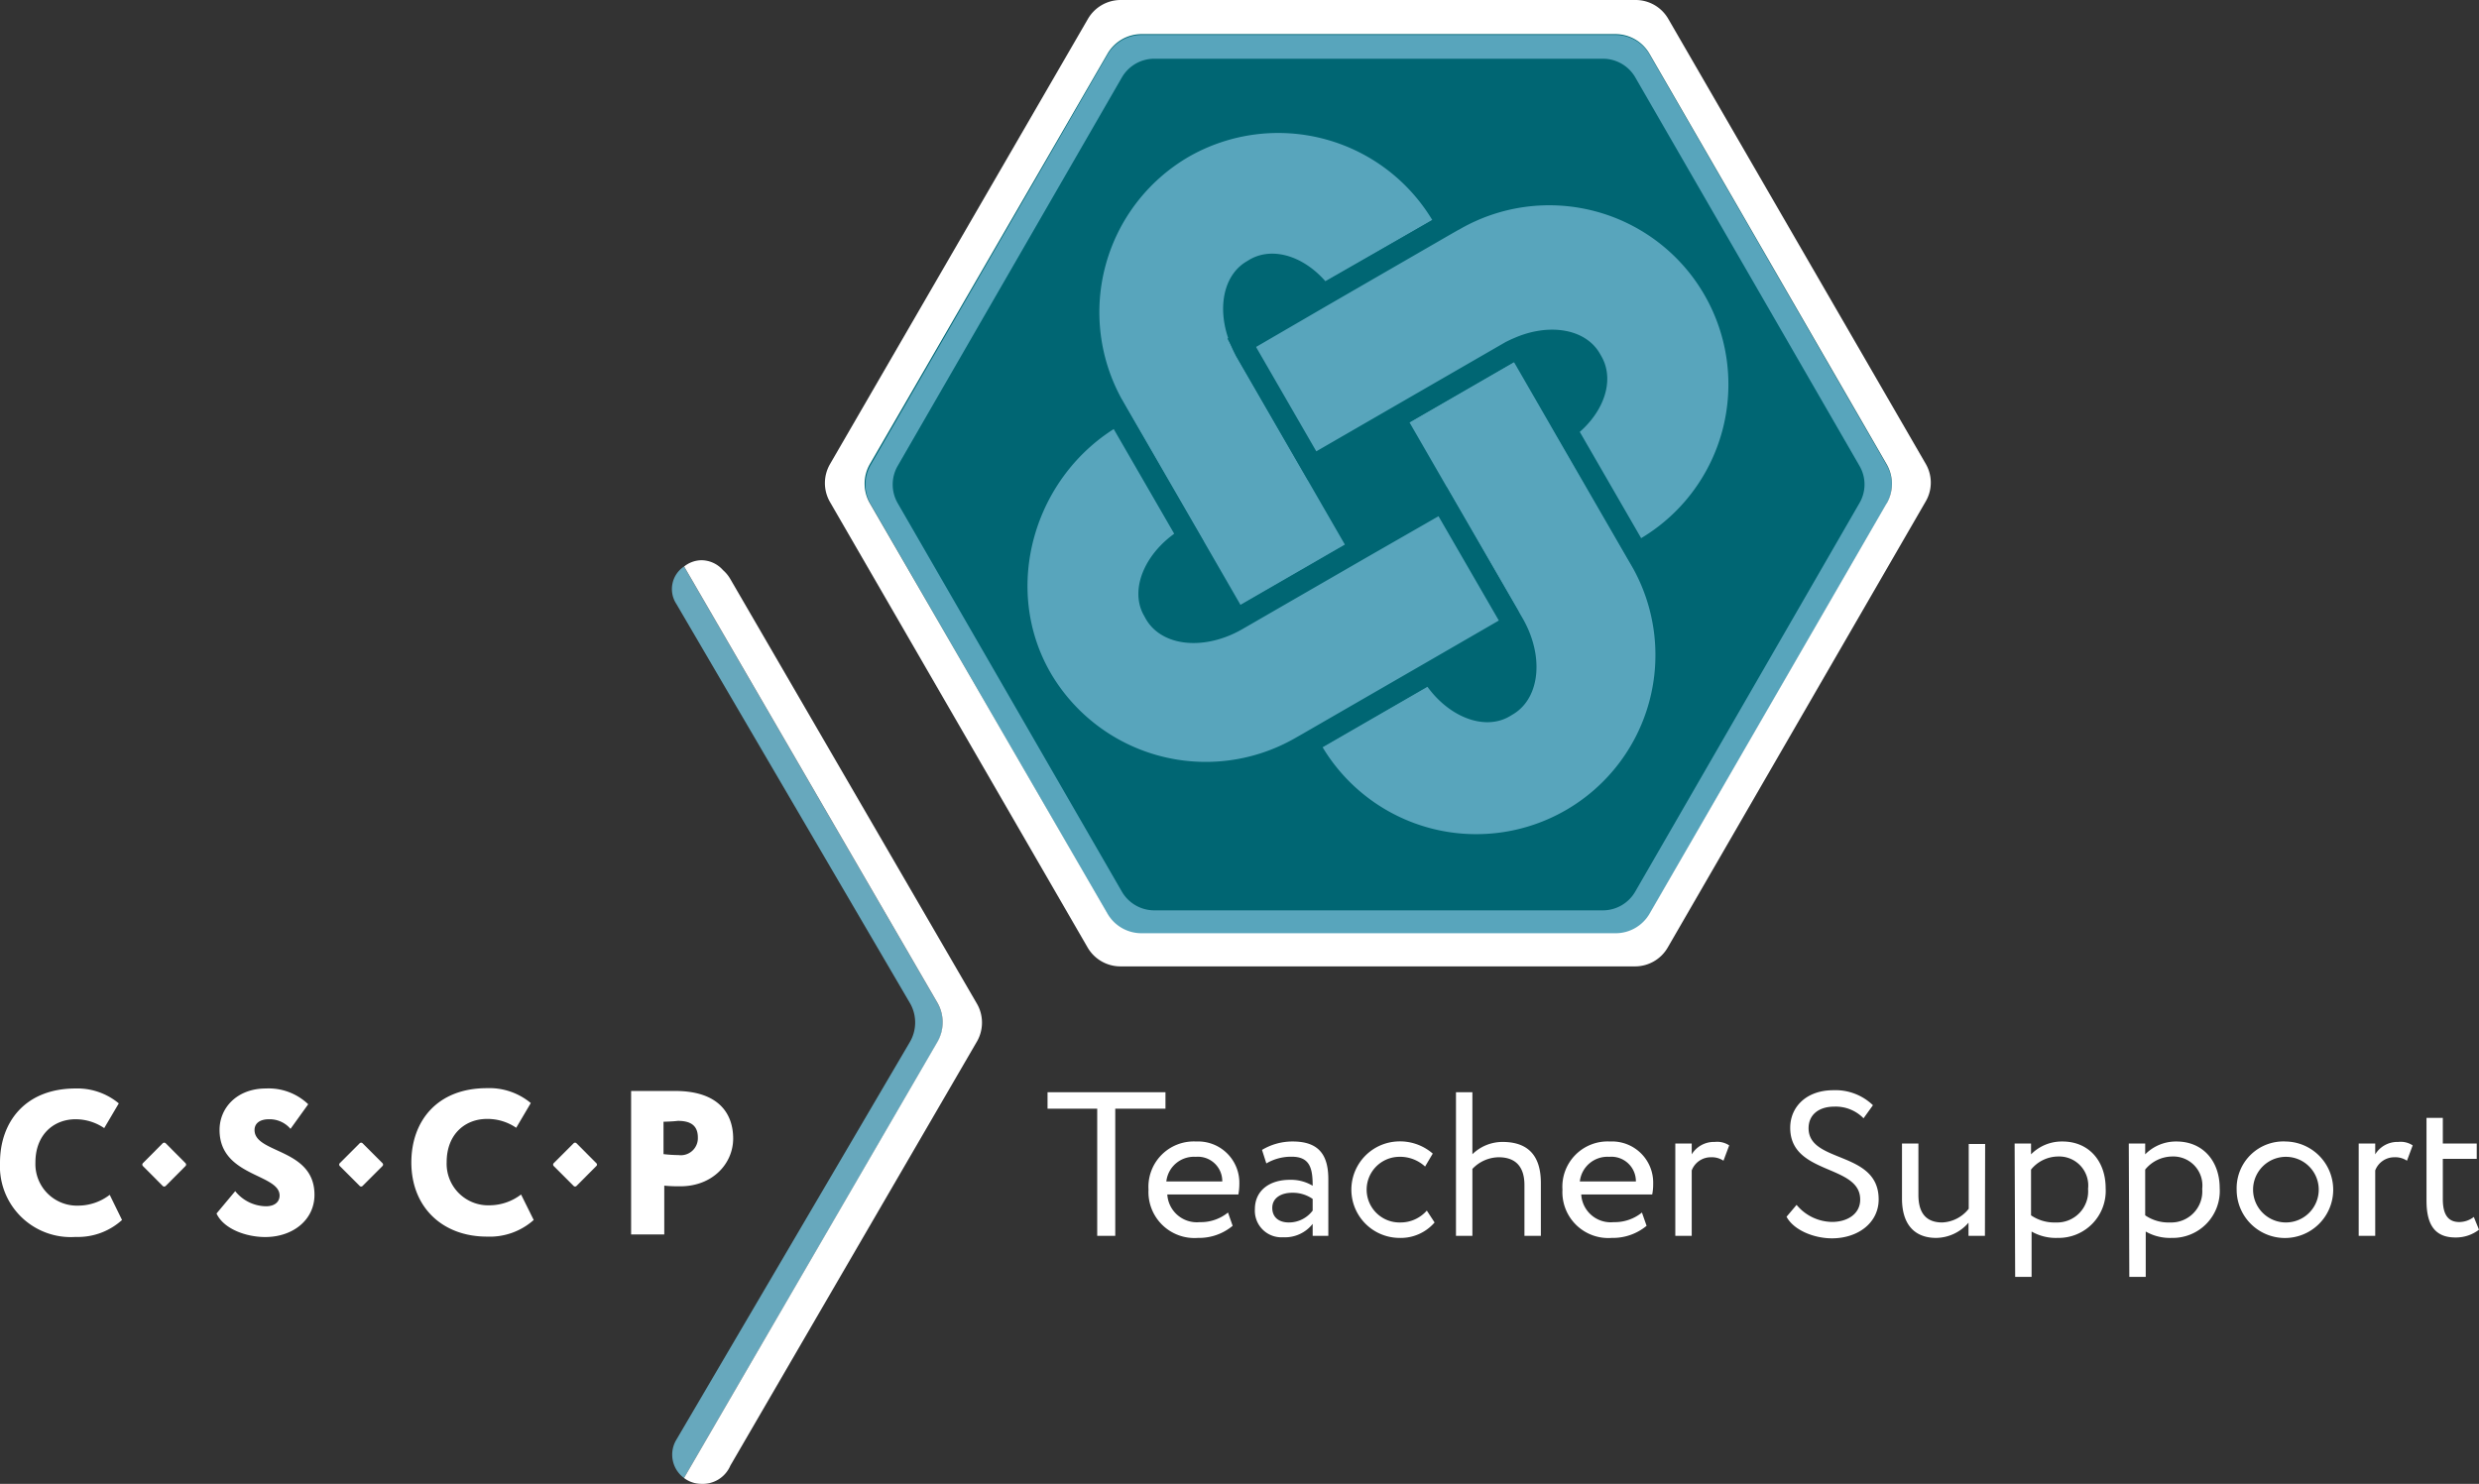
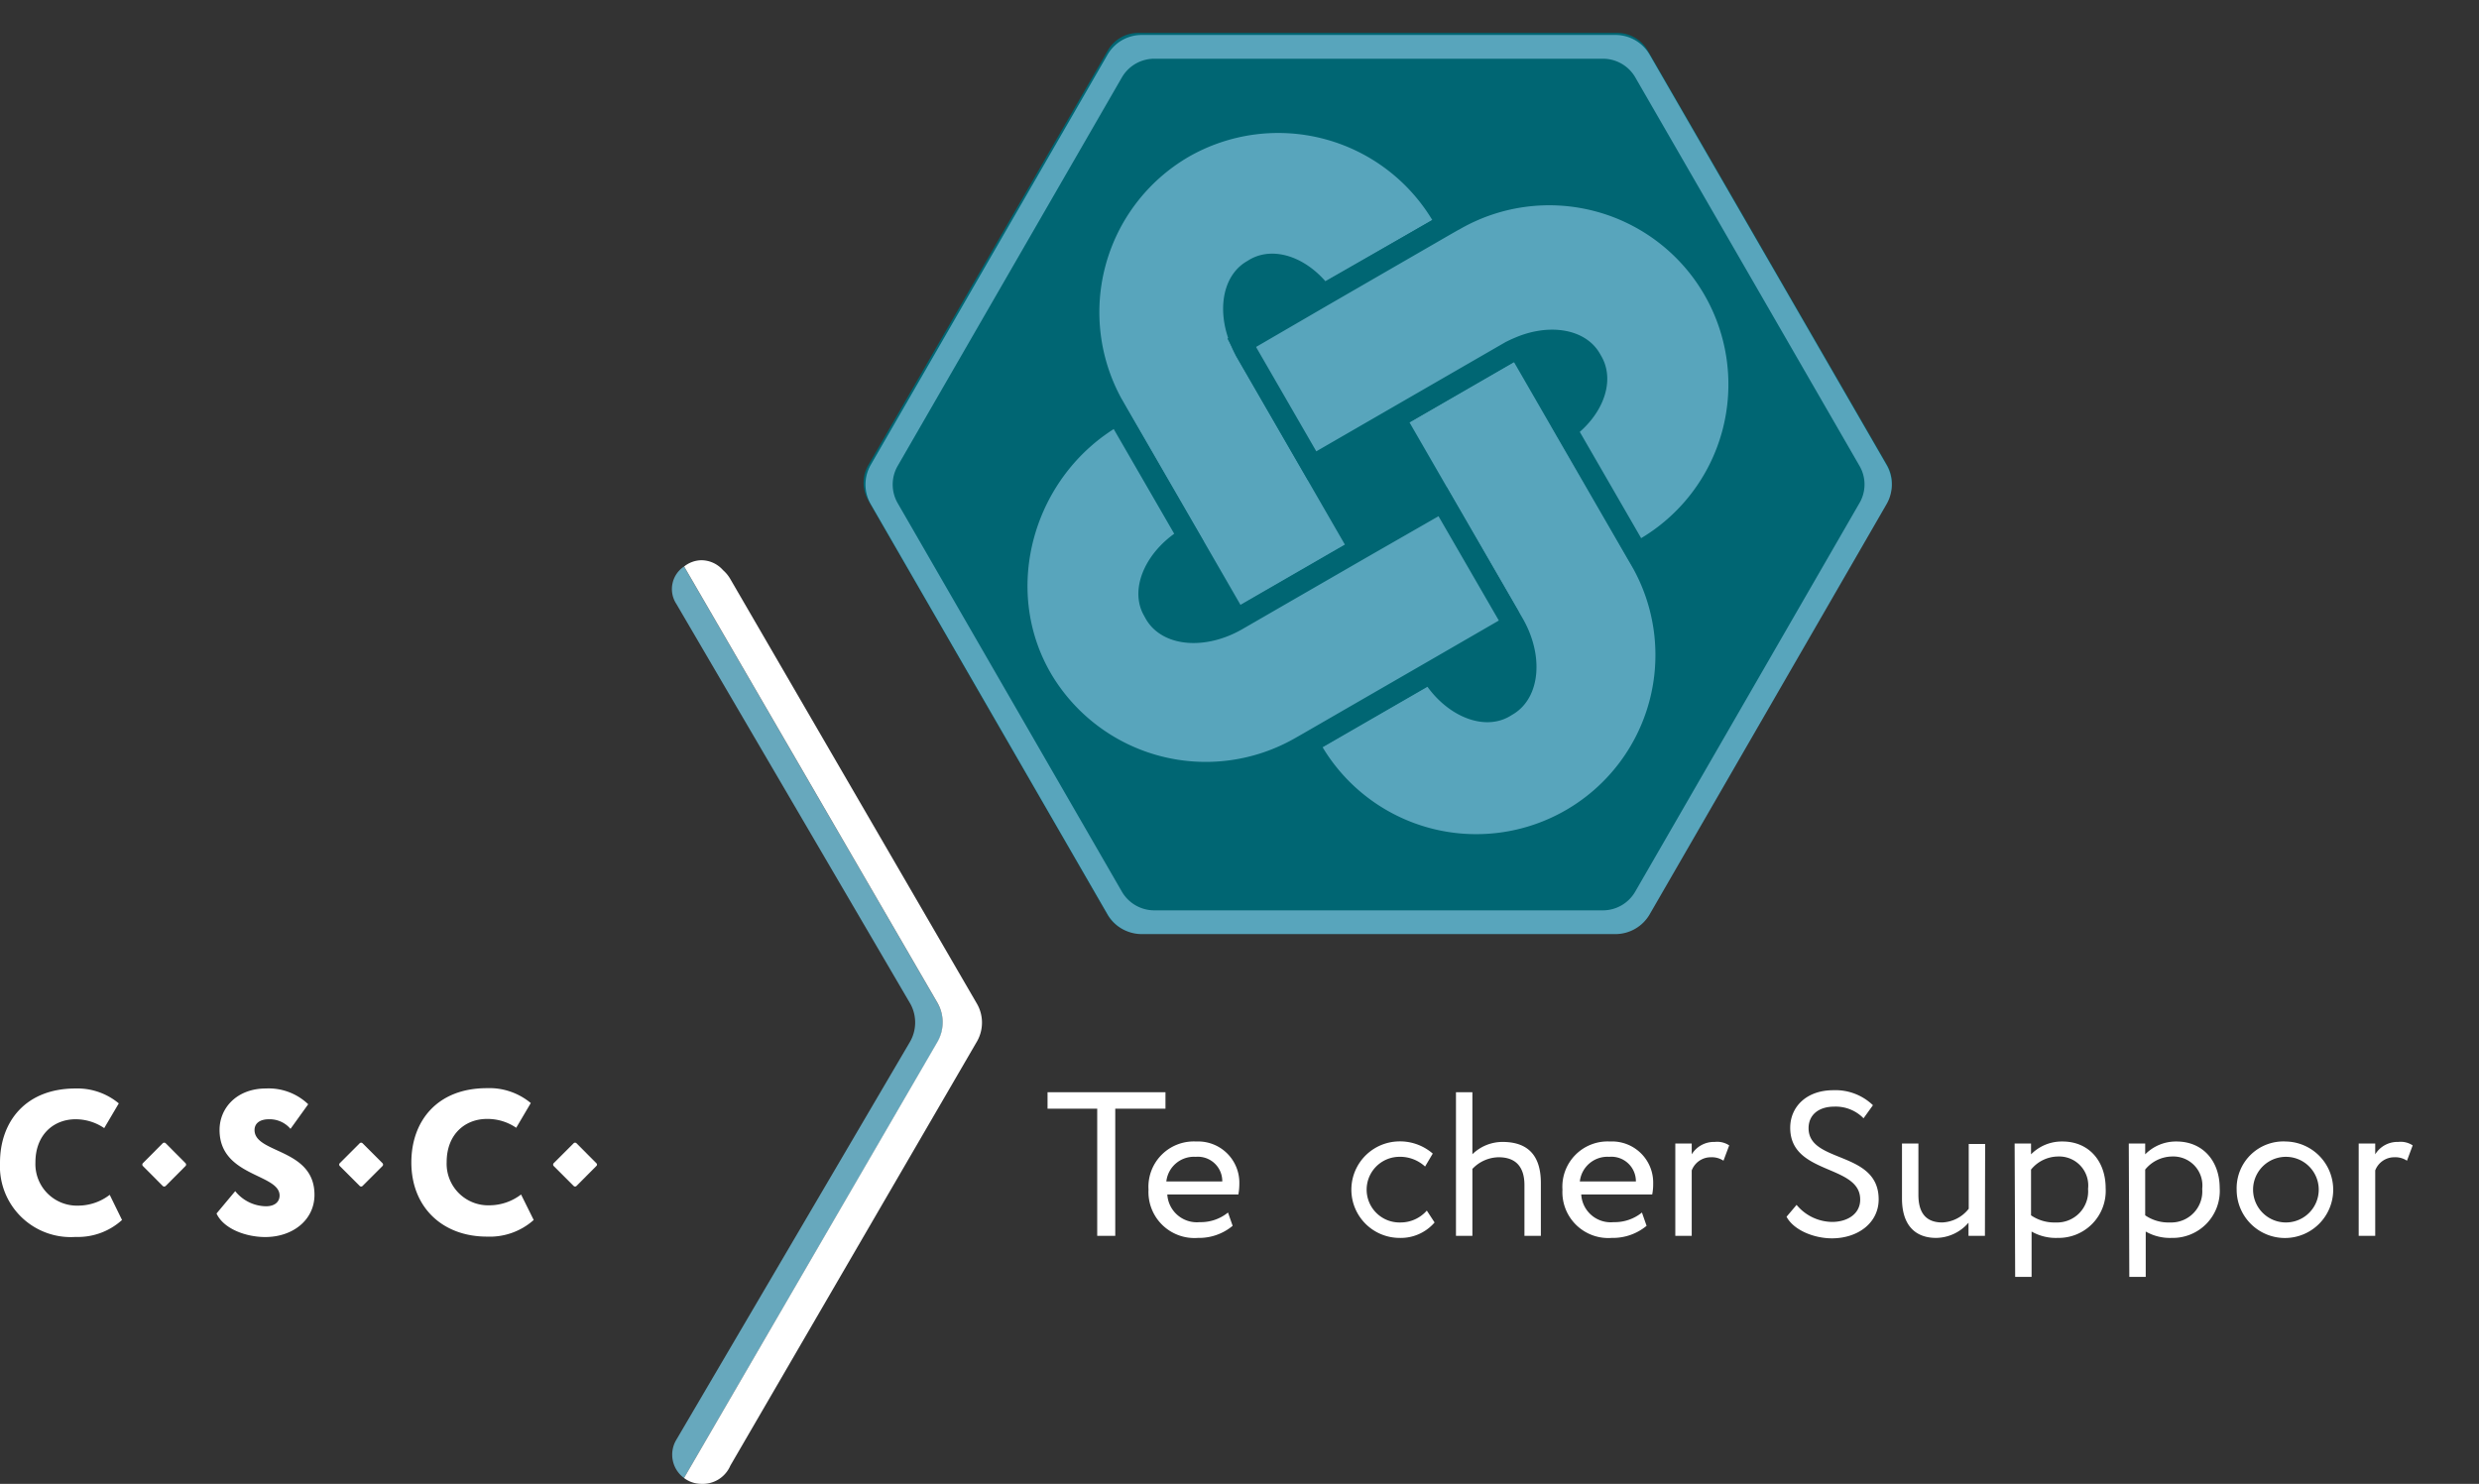
<svg xmlns="http://www.w3.org/2000/svg" viewBox="0 0 229.55 137.44">
  <rect x="0" y="0" width="229.55" height="137.44" fill="#333333" stroke="none" />
  <defs>
    <style>.cls-1{fill:#fff;}.cls-2{fill:#006673;}.cls-3,.cls-4{fill:#58a5bc;}.cls-4{stroke:#006673;stroke-miterlimit:10;stroke-width:2px;}.cls-5{fill:#67a8bd;}</style>
  </defs>
  <g id="Layer_2" data-name="Layer 2">
    <g id="Layer_1-2" data-name="Layer 1">
      <path class="cls-1" d="M11.3,113A6.08,6.08,0,0,1,7,114.57a6.56,6.56,0,0,1-7-6.87c0-3.82,2.38-6.88,7-6.88A6,6,0,0,1,11,102.2l-1.35,2.29A4.72,4.72,0,0,0,7,103.67c-2,0-3.72,1.4-3.72,4a3.85,3.85,0,0,0,4,4,4.82,4.82,0,0,0,2.88-1Z" />
      <path class="cls-1" d="M20.33,104.66c0-2.06,1.63-3.84,4.29-3.84a5.3,5.3,0,0,1,3.92,1.46l-1.64,2.28a2.54,2.54,0,0,0-2-.89c-.84,0-1.33.38-1.33,1,0,2.2,5.55,1.67,5.55,6,0,2.32-2,3.91-4.56,3.91-1.79,0-3.86-.76-4.51-2.18l1.73-2.07a3.72,3.72,0,0,0,2.85,1.4c.8,0,1.26-.4,1.26-1C25.88,108.7,20.33,109,20.33,104.66Z" />
      <path class="cls-1" d="M49.42,113a6.11,6.11,0,0,1-4.33,1.54c-4.13,0-7-2.73-7-6.87,0-3.82,2.38-6.88,7-6.88a6,6,0,0,1,4.06,1.38l-1.35,2.29a4.71,4.71,0,0,0-2.71-.82c-2,0-3.73,1.4-3.73,4a3.85,3.85,0,0,0,4,4,4.85,4.85,0,0,0,2.89-1Z" />
-       <path class="cls-1" d="M58.44,114.34V101.05c.74,0,3,0,4.07,0,4.05,0,5.38,2.11,5.38,4.41S66,109.88,63,109.88a14,14,0,0,1-1.49-.06v4.52Zm3-10.44v3a13,13,0,0,0,1.39.09,1.58,1.58,0,0,0,1.79-1.63c0-1.18-.76-1.54-1.85-1.54C62.41,103.86,62.11,103.88,61.48,103.9Z" />
      <path class="cls-1" d="M17.18,108l-1.84,1.85a.2.2,0,0,1-.27,0L13.23,108a.19.19,0,0,1,0-.26l1.84-1.85a.2.2,0,0,1,.27,0l1.84,1.85A.19.19,0,0,1,17.18,108Z" />
      <path class="cls-1" d="M35.42,108l-1.85,1.85a.19.19,0,0,1-.26,0L31.46,108a.19.19,0,0,1,0-.26l1.85-1.85a.19.19,0,0,1,.26,0l1.85,1.85A.19.19,0,0,1,35.42,108Z" />
      <path class="cls-1" d="M55.22,108l-1.84,1.85a.19.19,0,0,1-.26,0L51.27,108a.19.19,0,0,1,0-.26l1.85-1.85a.19.19,0,0,1,.26,0l1.84,1.85A.17.17,0,0,1,55.22,108Z" />
      <path class="cls-2" d="M149.76,3.05H105.4a3.25,3.25,0,0,0-2.82,1.62L80.4,43.09a3.25,3.25,0,0,0,0,3.25l22.18,38.42a3.25,3.25,0,0,0,2.82,1.62h44.36a3.25,3.25,0,0,0,2.81-1.62l22.18-38.42a3.25,3.25,0,0,0,0-3.25L152.57,4.67A3.25,3.25,0,0,0,149.76,3.05Z" />
      <path class="cls-3" d="M174.69,43.06l-21.94-38a3.64,3.64,0,0,0-3.16-1.82H105.72a3.64,3.64,0,0,0-3.16,1.82l-21.93,38a3.64,3.64,0,0,0,0,3.64l21.93,38a3.67,3.67,0,0,0,3.16,1.82h43.87a3.67,3.67,0,0,0,3.16-1.82l21.94-38A3.64,3.64,0,0,0,174.69,43.06Zm-2.51,3.54-20.77,36a3.46,3.46,0,0,1-3,1.72H106.89a3.47,3.47,0,0,1-3-1.72l-20.77-36a3.46,3.46,0,0,1,0-3.44l20.77-36a3.47,3.47,0,0,1,3-1.72h41.53a3.46,3.46,0,0,1,3,1.72l20.77,36A3.41,3.41,0,0,1,172.18,46.6Z" />
-       <path class="cls-1" d="M178.34,43,154.48,1.75a3.49,3.49,0,0,0-3-1.75H103.74a3.51,3.51,0,0,0-3,1.75L76.85,43a3.51,3.51,0,0,0,0,3.49l23.86,41.27a3.51,3.51,0,0,0,3,1.75h47.72a3.49,3.49,0,0,0,3-1.75l23.86-41.27A3.46,3.46,0,0,0,178.34,43Zm-3.64,3.62-21.95,38a3.63,3.63,0,0,1-3.15,1.82H105.71a3.63,3.63,0,0,1-3.16-1.82l-22-38a3.64,3.64,0,0,1,0-3.64l22-38a3.65,3.65,0,0,1,3.16-1.82H149.6A3.65,3.65,0,0,1,152.75,5L174.7,43A3.64,3.64,0,0,1,174.7,46.64Z" />
      <path class="cls-4" d="M139.69,32.65l-10.55,6.09,4.43,7.68,6.58,11.39,0,0c1.71,3,1.44,6.34-.59,7.51l-.28.17c-2,1.17-5.1-.29-6.8-3.25l0,0-11.4,6.58.38.65a17.59,17.59,0,0,0,30.47-17.6l-.38-.65-6.61-11.45-4.36-7.56A8.07,8.07,0,0,0,139.69,32.65Z" />
      <path class="cls-4" d="M109.55,13.67a17.66,17.66,0,0,0-6.43,24l.37.65,6.58,11.39,4.43,7.68,11.4-6.58-4.43-7.68-6.09-10.55a7.94,7.94,0,0,1-.43-.88c-1.2-2.72-.82-5.57,1-6.63l.28-.17c1.83-1.05,4.49,0,6.25,2.44L134,20.76l-.37-.65A17.66,17.66,0,0,0,109.55,13.67Z" />
      <path class="cls-4" d="M125.9,50.85l-11.4,6.58,0,0c-3,1.71-6.34,1.45-7.52-.58l-.16-.29c-1.18-2,.29-5.09,3.25-6.8l0,0-6.58-11.39-.24.13C94.76,43.4,91.5,54.54,96.52,63a17.64,17.64,0,0,0,23.91,6.23l.65-.37,11.4-6.58,6.78-3.92a1,1,0,0,0,.38-1.41l-6.07-10.5Z" />
      <path class="cls-4" d="M134.61,20.39l-.65.37L122.5,27.38,115,31.74s.43.79.43.88l6.09,10.55,7.67-4.43,10.55-6.09a8.07,8.07,0,0,1,.89-.43c2.72-1.19,5.57-.81,6.63,1l.16.28c1.06,1.84,0,4.5-2.43,6.26l6.61,11.45.65-.37a17.59,17.59,0,0,0-17.59-30.47Z" />
      <path class="cls-5" d="M63.34,136.9,86.81,96.54a3.64,3.64,0,0,0,0-3.64L63.34,52.47a2.51,2.51,0,0,0-.71,3.47L84.31,93a3.59,3.59,0,0,1-.06,3.52L62.62,133.37A2.68,2.68,0,0,0,63.34,136.9Z" />
      <path class="cls-1" d="M90.48,93,67.63,53.64a3.25,3.25,0,0,0-.68-.83,2.69,2.69,0,0,0-2-.92,2.63,2.63,0,0,0-1.6.58l23.45,40.4a3.64,3.64,0,0,1,0,3.64L63.34,136.9a2.65,2.65,0,0,0,1.58.54,2.78,2.78,0,0,0,2.71-1.69L90.48,96.44A3.51,3.51,0,0,0,90.48,93Z" />
      <path class="cls-1" d="M97,101.17h10.92v1.52h-4.65v11.78H101.6V102.69H97Z" />
      <path class="cls-1" d="M114.14,113.54a4.85,4.85,0,0,1-3.21,1.12,4.26,4.26,0,0,1-4.58-4.47,4.2,4.2,0,0,1,4.41-4.46,3.82,3.82,0,0,1,4,3.91,5.62,5.62,0,0,1-.09,1h-6.58a2.74,2.74,0,0,0,3,2.56,4,4,0,0,0,2.62-.89ZM108,109.43h5.18a2.26,2.26,0,0,0-2.46-2.28A2.57,2.57,0,0,0,108,109.43Z" />
-       <path class="cls-1" d="M116.86,106.51a5.46,5.46,0,0,1,2.85-.78c2.43,0,3.29,1.27,3.29,3.49v5.25h-1.45v-1.11a3.25,3.25,0,0,1-2.73,1.24A2.46,2.46,0,0,1,116.2,112c0-1.75,1.38-2.72,3.23-2.72a3.89,3.89,0,0,1,2.12.55c0-1.59-.24-2.69-1.94-2.69a4.53,4.53,0,0,0-2.35.62Zm4.69,5.62v-1.08a3.21,3.21,0,0,0-1.92-.57c-.91,0-1.82.42-1.82,1.4,0,.82.55,1.35,1.54,1.35A2.75,2.75,0,0,0,121.55,112.13Z" />
      <path class="cls-1" d="M132.84,113.23a4.14,4.14,0,0,1-3.29,1.43,4.47,4.47,0,0,1-.24-8.93,4.63,4.63,0,0,1,3.36,1.12l-.71,1.2a3.42,3.42,0,0,0-2.45-.9,3,3,0,0,0,.16,6.08,3.23,3.23,0,0,0,2.45-1.1Z" />
      <path class="cls-1" d="M134.82,101.17h1.52v5.74a4,4,0,0,1,2.79-1.14c2.22,0,3.55,1.12,3.55,3.8v4.9h-1.52v-4.7c0-1.71-.82-2.58-2.39-2.58a3.41,3.41,0,0,0-2.43,1.08v6.2h-1.52Z" />
      <path class="cls-1" d="M152.47,113.54a4.88,4.88,0,0,1-3.22,1.12,4.25,4.25,0,0,1-4.57-4.47,4.19,4.19,0,0,1,4.4-4.46,3.81,3.81,0,0,1,4,3.91,4.85,4.85,0,0,1-.09,1h-6.57a2.73,2.73,0,0,0,3,2.56,4,4,0,0,0,2.62-.89Zm-6.18-4.11h5.19a2.27,2.27,0,0,0-2.47-2.28A2.57,2.57,0,0,0,146.29,109.43Z" />
      <path class="cls-1" d="M155.13,105.92h1.52v1a2.41,2.41,0,0,1,2.14-1.15,2,2,0,0,1,1.33.32l-.53,1.42a1.94,1.94,0,0,0-1.16-.32,1.89,1.89,0,0,0-1.78,1.22v6.06h-1.52Z" />
      <path class="cls-1" d="M165.77,104.46c0-1.92,1.48-3.48,4-3.48a5,5,0,0,1,3.66,1.39l-.87,1.21a3.6,3.6,0,0,0-2.7-1.08c-1.48,0-2.39.78-2.39,2,0,3.28,6.49,2.05,6.49,6.59,0,2.18-1.92,3.61-4.33,3.61-1.63,0-3.53-.74-4.2-2l.93-1.1a4.33,4.33,0,0,0,3.29,1.58c1.39,0,2.6-.72,2.6-2.07C172.26,107.82,165.77,108.86,165.77,104.46Z" />
      <path class="cls-1" d="M183.8,114.47h-1.52v-1.22a4,4,0,0,1-3,1.41c-1.9,0-3.16-1.14-3.16-3.65v-5.09h1.52v4.75c0,1.61.65,2.56,2.21,2.56a3.3,3.3,0,0,0,2.45-1.27v-6h1.52Z" />
      <path class="cls-1" d="M186.55,105.92h1.52v1a4,4,0,0,1,2.91-1.19c2.43,0,4,1.8,4,4.33a4.36,4.36,0,0,1-4.45,4.6,4.53,4.53,0,0,1-2.41-.59v4.2h-1.52Zm1.52,2.41v4.24a3.8,3.8,0,0,0,2.28.66,2.88,2.88,0,0,0,3-3.11,2.69,2.69,0,0,0-2.78-3A3.26,3.26,0,0,0,188.07,108.33Z" />
      <path class="cls-1" d="M197.12,105.92h1.52v1a4,4,0,0,1,2.9-1.19c2.43,0,4,1.8,4,4.33a4.35,4.35,0,0,1-4.44,4.6,4.51,4.51,0,0,1-2.41-.59v4.2h-1.52Zm1.52,2.41v4.24a3.8,3.8,0,0,0,2.28.66,2.88,2.88,0,0,0,3-3.11,2.69,2.69,0,0,0-2.77-3A3.26,3.26,0,0,0,198.64,108.33Z" />
      <path class="cls-1" d="M211.67,105.73a4.47,4.47,0,1,1-4.56,4.46A4.33,4.33,0,0,1,211.67,105.73Zm0,7.5a3,3,0,0,0,0-6.08,3,3,0,0,0,0,6.08Z" />
      <path class="cls-1" d="M218.41,105.92h1.53v1a2.41,2.41,0,0,1,2.14-1.15,2,2,0,0,1,1.33.32l-.53,1.42a1.94,1.94,0,0,0-1.16-.32,1.89,1.89,0,0,0-1.78,1.22v6.06h-1.53Z" />
-       <path class="cls-1" d="M224.69,103.54h1.51v2.38h3.14v1.42H226.2v3.73c0,1.35.44,2.12,1.52,2.12a2.22,2.22,0,0,0,1.35-.47l.48,1.18a3.5,3.5,0,0,1-2.19.72c-1.92,0-2.67-1.22-2.67-3.4Z" />
    </g>
  </g>
</svg>